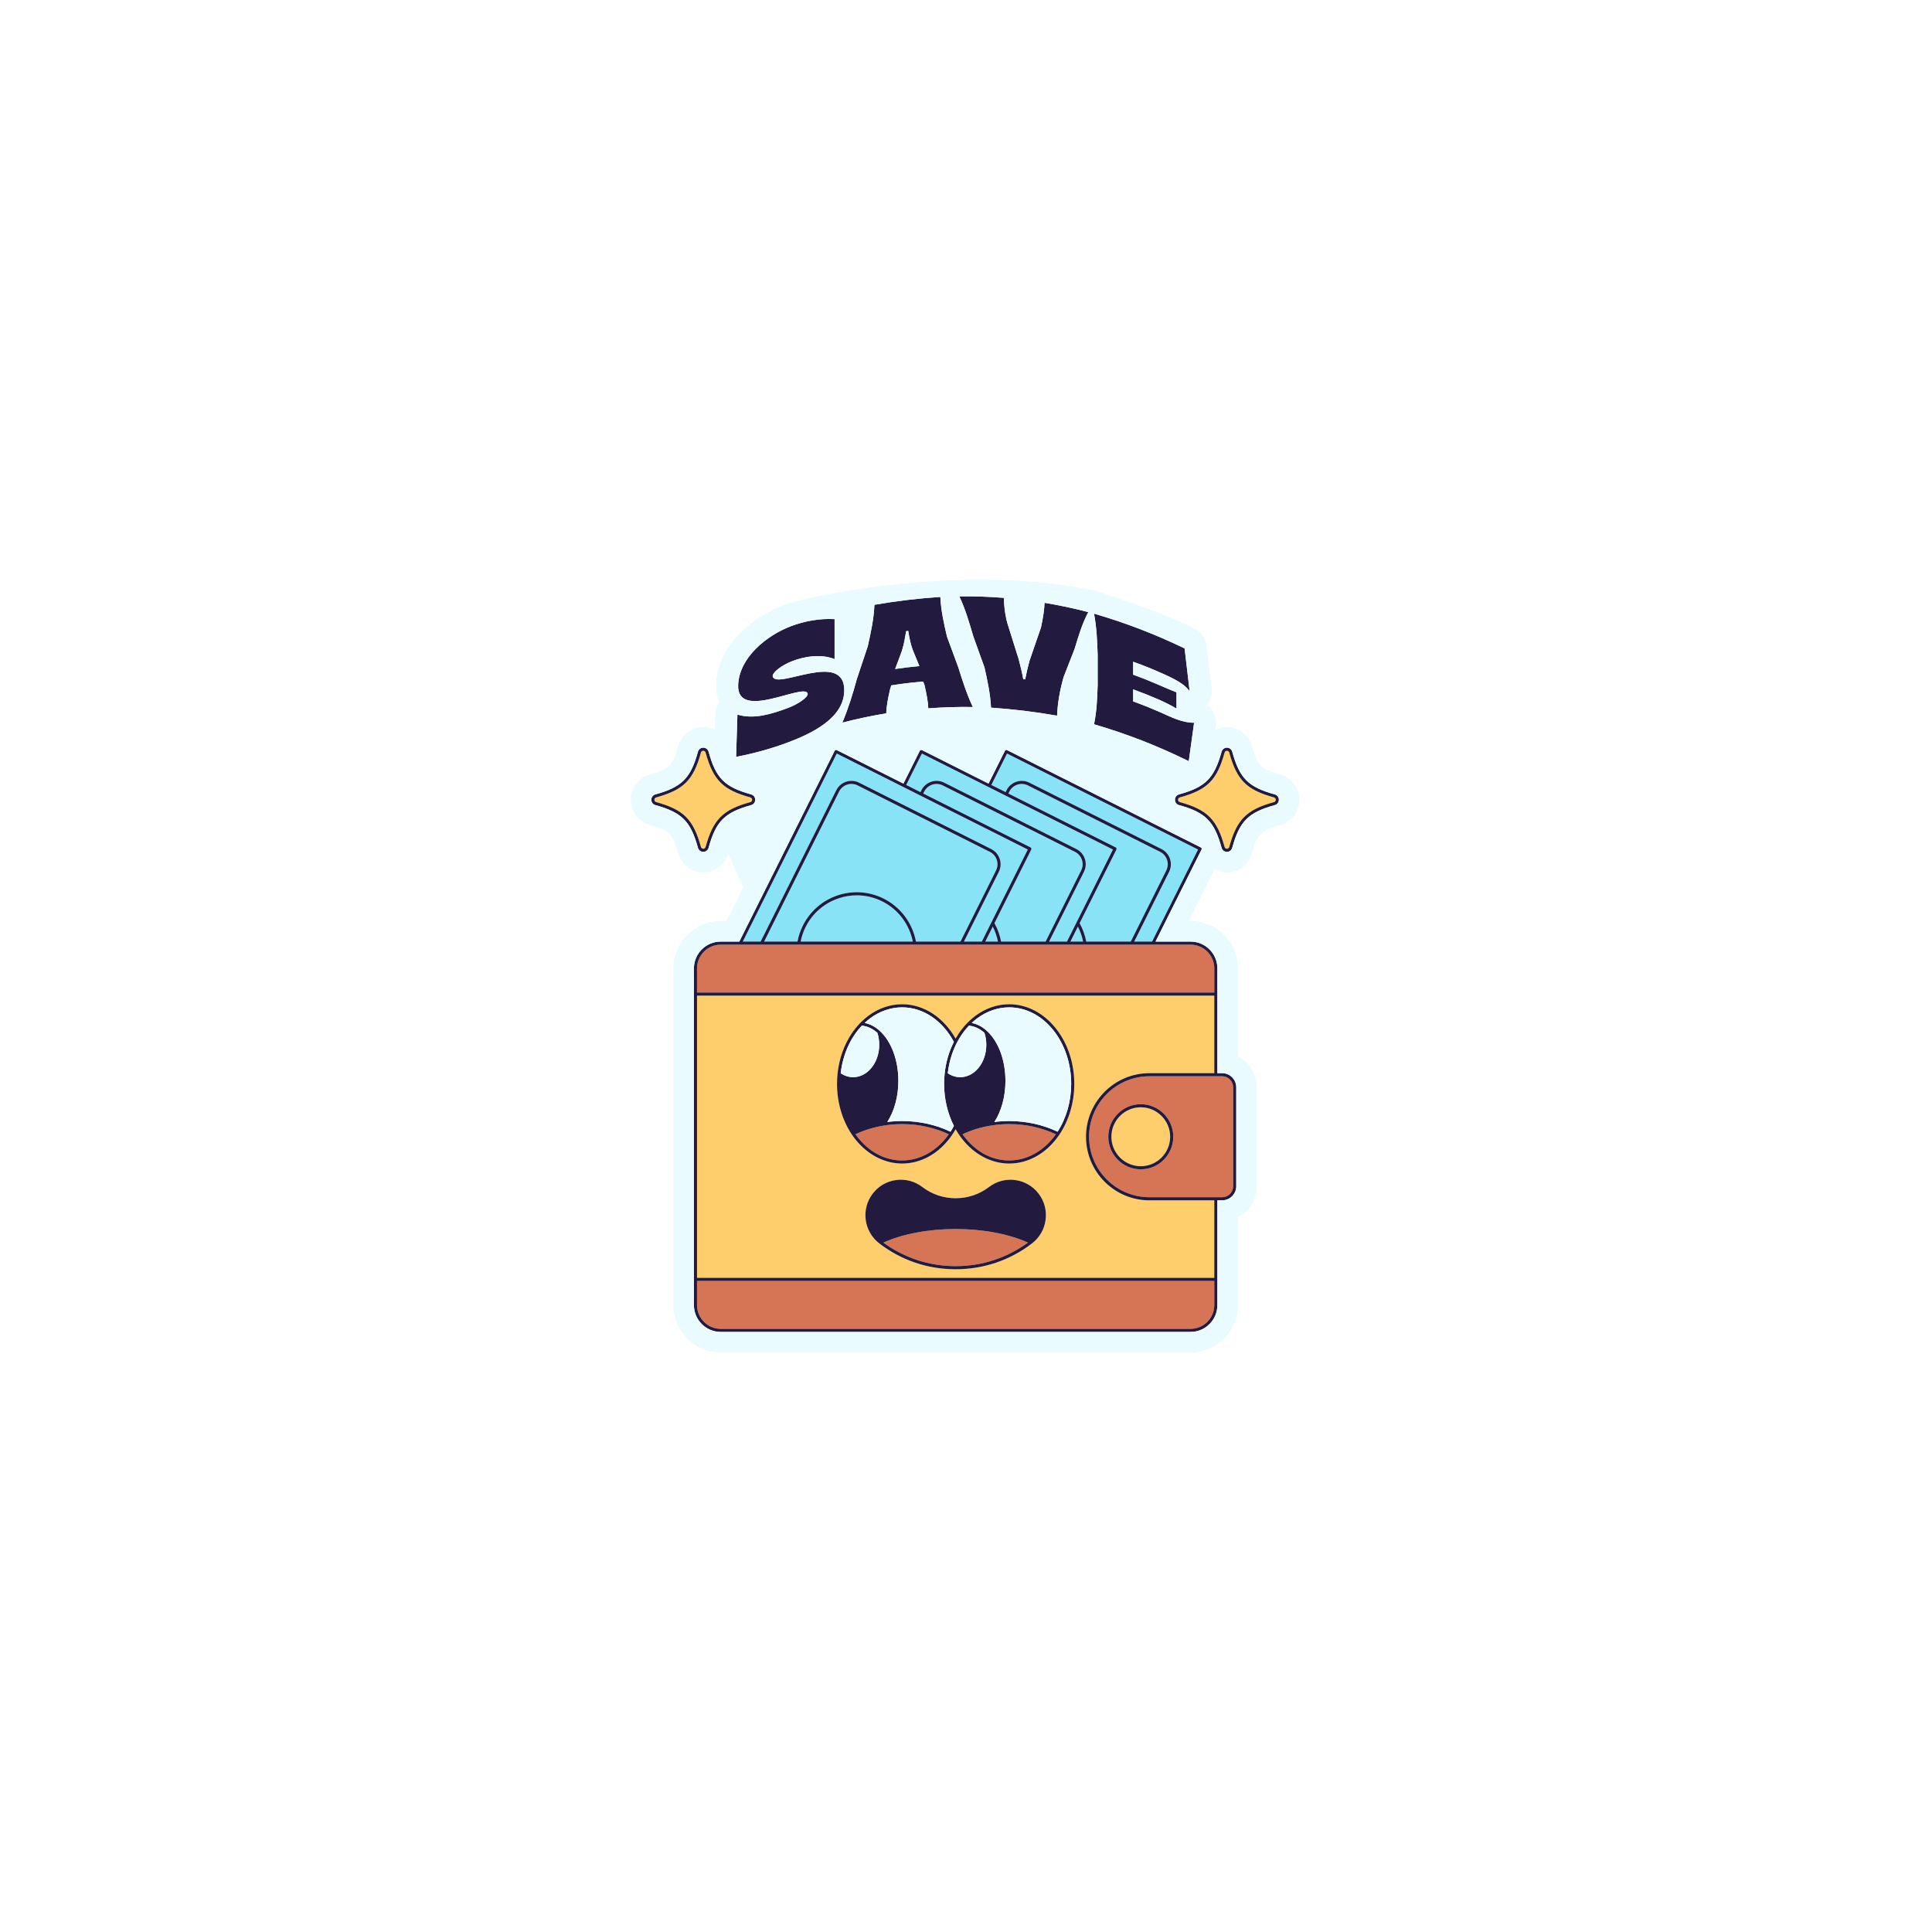
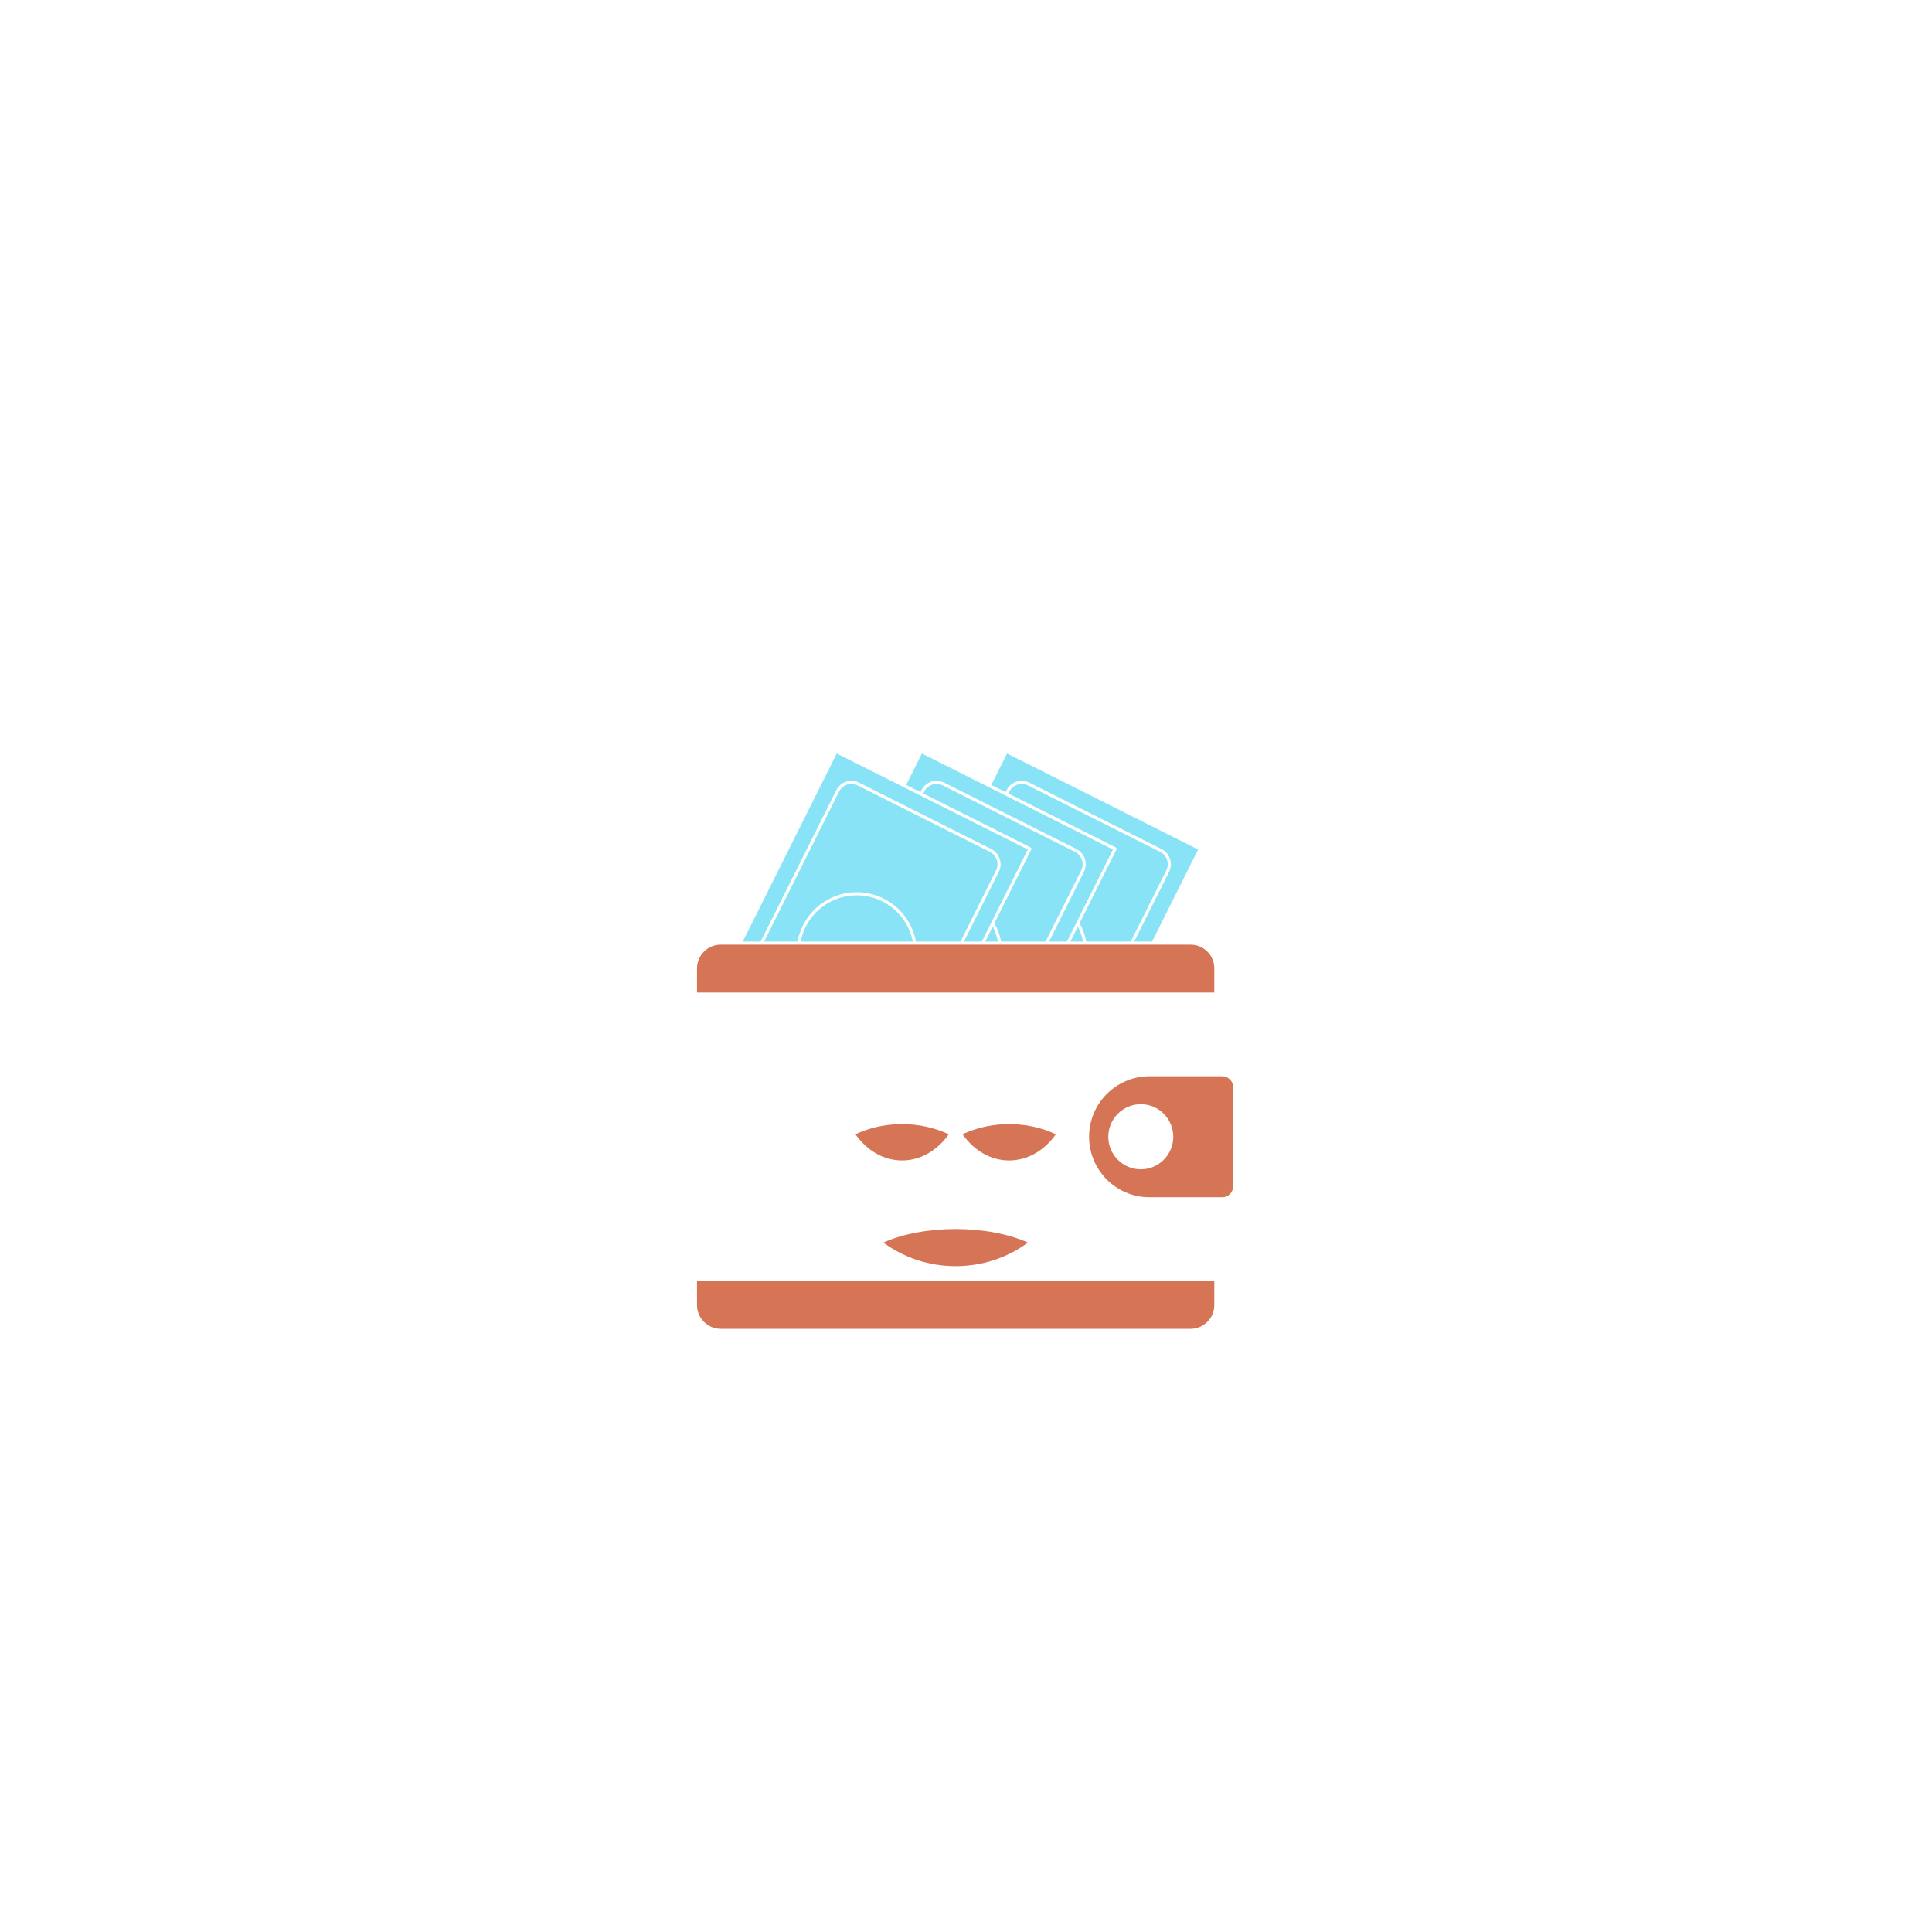
<svg xmlns="http://www.w3.org/2000/svg" width="500" zoomAndPan="magnify" viewBox="0 0 375 375" height="500" preserveAspectRatio="xMidYMid meet" version="1.0">
  <defs>
    <clipPath id="5267cf683b">
-       <path d="M 122.453 112.5 L 252.203 112.5 L 252.203 262.5 L 122.453 262.5 Z M 122.453 112.5 " clip-rule="nonzero" />
-     </clipPath>
+       </clipPath>
    <clipPath id="b3642b9d96">
-       <path d="M 122.453 112.5 L 252.203 112.5 L 252.203 262.5 L 122.453 262.5 Z M 122.453 112.5 " clip-rule="nonzero" />
-     </clipPath>
+       </clipPath>
  </defs>
  <rect x="-37.5" width="450" fill="#ffffff" y="-37.5" height="450" fill-opacity="1" />
  <rect x="-37.5" width="450" fill="#ffffff" y="-37.5" height="450" fill-opacity="1" />
  <g clip-path="url(#5267cf683b)">
    <path fill="#e9fbff" d="M 252.191 155.234 C 252.191 157.496 250.672 159.5 248.496 160.102 C 244.711 161.148 244.043 161.82 243 165.613 C 242.398 167.793 240.402 169.32 238.141 169.32 C 237.285 169.32 236.469 169.098 235.75 168.707 L 230.715 178.785 L 231.094 178.785 C 236.148 178.785 240.258 182.906 240.258 187.969 L 240.258 205.055 C 242.43 206.168 243.922 208.434 243.922 211.039 L 243.922 230.246 C 243.922 232.855 242.43 235.117 240.258 236.23 L 240.258 253.312 C 240.258 258.379 236.148 262.5 231.094 262.5 L 139.887 262.5 C 134.836 262.5 130.723 258.379 130.723 253.312 L 130.723 187.969 C 130.723 182.906 134.836 178.785 139.887 178.785 L 141.051 178.785 L 144.297 172.297 L 141.359 165.613 C 140.758 167.793 138.766 169.32 136.504 169.32 C 134.246 169.32 132.25 167.793 131.648 165.613 C 130.605 161.816 129.938 161.148 126.152 160.102 C 123.977 159.5 122.457 157.496 122.457 155.234 C 122.457 152.969 123.977 150.969 126.152 150.367 C 129.938 149.316 130.605 148.648 131.648 144.852 C 132.25 142.668 134.246 141.148 136.504 141.148 C 137.312 141.148 138.086 141.344 138.773 141.695 L 138.871 138.566 C 138.898 137.742 139.164 136.949 139.617 136.285 C 139.215 135.355 138.945 134.168 139.02 132.684 C 139.363 125.492 145.801 119.898 152.027 117.543 C 153.043 117.16 154.078 116.84 155.125 116.586 C 155.125 116.586 155.172 116.574 155.266 116.551 C 155.289 116.547 155.316 116.539 155.348 116.531 C 156.336 116.289 160.512 115.301 166.703 114.371 C 171.523 113.648 177.562 112.961 184.266 112.684 C 188.484 112.516 192.965 112.504 197.566 112.754 C 198.785 112.82 200.012 112.902 201.246 113.008 C 204.086 113.242 210.613 114.055 213.535 115 C 219.801 117.027 225.828 119.133 231.777 122.008 C 233.094 122.641 233.992 123.902 234.16 125.355 C 234.492 128.129 234.816 130.906 235.145 133.68 C 235.281 134.832 234.945 135.949 234.27 136.816 C 234.523 137 234.762 137.215 234.973 137.457 C 235.793 138.391 236.168 139.637 235.996 140.871 C 235.961 141.145 235.922 141.418 235.883 141.691 C 236.566 141.344 237.34 141.148 238.145 141.148 C 240.402 141.148 242.398 142.672 243 144.852 C 244.043 148.648 244.711 149.316 248.496 150.367 C 250.672 150.969 252.191 152.969 252.191 155.234 Z M 252.191 155.234 " fill-opacity="1" fill-rule="nonzero" />
  </g>
  <path fill="#89e3f7" d="M 232.551 164.891 L 223.621 182.762 L 220.148 182.762 L 226.914 169.227 C 227.305 168.441 227.371 167.547 227.094 166.711 C 226.816 165.875 226.23 165.195 225.445 164.801 L 199.789 151.914 C 198.168 151.098 196.188 151.758 195.375 153.383 L 195.191 153.754 L 192.414 152.359 L 195.461 146.258 Z M 226.379 168.957 C 226.699 168.316 226.754 167.582 226.527 166.898 C 226.301 166.215 225.82 165.66 225.18 165.34 L 199.52 152.449 C 198.191 151.781 196.574 152.32 195.91 153.652 L 195.723 154.02 L 216.562 164.488 C 216.711 164.562 216.77 164.742 216.695 164.891 L 209.547 179.191 C 210.168 180.305 210.602 181.512 210.836 182.762 L 219.48 182.762 Z M 210.227 182.762 C 210.027 181.75 209.688 180.77 209.219 179.848 L 207.766 182.762 Z M 178.938 146.258 L 175.891 152.359 L 178.664 153.754 L 178.848 153.383 C 179.66 151.758 181.641 151.098 183.262 151.91 L 208.922 164.801 C 209.707 165.195 210.293 165.875 210.57 166.711 C 210.848 167.547 210.781 168.441 210.387 169.227 L 203.625 182.762 L 207.098 182.762 L 216.027 164.891 Z M 209.852 168.957 C 210.176 168.316 210.227 167.582 210 166.898 C 209.773 166.215 209.297 165.66 208.652 165.34 L 182.992 152.449 C 181.668 151.781 180.047 152.32 179.383 153.652 L 179.199 154.02 L 200.035 164.488 C 200.184 164.562 200.242 164.742 200.168 164.891 L 193.023 179.191 C 193.641 180.305 194.074 181.512 194.309 182.762 L 202.953 182.762 Z M 193.699 182.762 C 193.5 181.75 193.164 180.77 192.695 179.848 L 191.238 182.762 Z M 162.41 146.258 L 144.168 182.762 L 147.641 182.762 L 162.324 153.383 C 163.137 151.758 165.117 151.098 166.738 151.91 L 192.395 164.801 C 193.18 165.195 193.766 165.875 194.043 166.711 C 194.32 167.547 194.258 168.441 193.863 169.227 L 187.098 182.762 L 190.57 182.762 L 199.5 164.891 Z M 186.43 182.762 L 193.328 168.957 C 193.648 168.316 193.703 167.582 193.477 166.898 C 193.25 166.215 192.77 165.66 192.129 165.34 L 166.469 152.449 C 165.141 151.781 163.523 152.32 162.859 153.652 L 148.312 182.762 L 154.797 182.762 C 154.992 181.707 155.332 180.668 155.832 179.664 C 157.234 176.863 159.637 174.773 162.602 173.785 C 165.566 172.797 168.738 173.027 171.535 174.43 C 174.926 176.137 177.133 179.281 177.785 182.762 Z M 177.176 182.762 C 176.531 179.504 174.449 176.566 171.266 174.965 C 169.699 174.18 168.008 173.781 166.305 173.781 C 165.125 173.781 163.941 173.973 162.793 174.355 C 159.977 175.293 157.695 177.273 156.367 179.93 C 155.91 180.848 155.594 181.801 155.406 182.762 Z M 177.176 182.762 " fill-opacity="1" fill-rule="nonzero" />
  <path fill="#d67456" d="M 135.289 248.633 L 235.695 248.633 L 235.695 253.312 C 235.695 255.855 233.633 257.926 231.094 257.926 L 139.887 257.926 C 137.352 257.926 135.289 255.855 135.289 253.312 Z M 231.094 183.359 L 139.887 183.359 C 137.352 183.359 135.289 185.43 135.289 187.969 L 135.289 192.648 L 235.695 192.648 L 235.695 187.969 C 235.695 185.43 233.633 183.359 231.094 183.359 Z M 239.359 211.039 L 239.359 230.246 C 239.359 231.426 238.402 232.383 237.227 232.383 L 223.102 232.383 C 216.641 232.383 211.391 227.117 211.391 220.645 C 211.391 214.168 216.645 208.902 223.102 208.902 L 237.227 208.902 C 238.402 208.902 239.359 209.863 239.359 211.039 Z M 227.73 220.645 C 227.73 217.16 224.902 214.324 221.426 214.324 C 217.949 214.324 215.121 217.16 215.121 220.645 C 215.121 224.129 217.949 226.965 221.426 226.965 C 224.902 226.965 227.73 224.129 227.73 220.645 Z M 184.156 220.164 C 181.414 218.871 178.289 218.188 175.102 218.188 C 173.965 218.188 172.816 218.277 171.688 218.453 C 171.672 218.457 171.656 218.461 171.641 218.461 C 169.668 218.77 167.785 219.34 166.039 220.164 C 166.148 220.312 166.258 220.461 166.371 220.605 C 168.52 223.41 171.379 225.031 174.477 225.223 C 174.684 225.234 174.891 225.242 175.102 225.242 C 178.582 225.242 181.867 223.395 184.156 220.164 Z M 204.941 220.164 C 202.199 218.871 199.074 218.188 195.883 218.188 C 194.746 218.188 193.598 218.277 192.469 218.453 C 192.457 218.457 192.441 218.461 192.426 218.461 C 190.449 218.77 188.57 219.34 186.824 220.164 C 186.934 220.312 187.043 220.461 187.156 220.605 C 189.305 223.41 192.164 225.031 195.262 225.223 C 195.469 225.234 195.676 225.242 195.883 225.242 C 199.367 225.242 202.652 223.395 204.941 220.164 Z M 171.461 241.188 C 175.547 244.18 180.387 245.758 185.492 245.758 C 190.594 245.758 195.434 244.18 199.52 241.188 C 195.828 239.508 190.75 238.551 185.492 238.551 C 180.238 238.551 175.164 239.508 171.461 241.188 Z M 171.461 241.188 " fill-opacity="1" fill-rule="nonzero" />
-   <path fill="#ffce6c" d="M 135.289 193.25 L 135.289 248.035 L 235.695 248.035 L 235.695 232.984 L 223.102 232.984 C 216.312 232.984 210.793 227.449 210.793 220.645 C 210.793 213.84 216.312 208.301 223.102 208.301 L 235.695 208.301 L 235.695 193.25 Z M 202.945 236.793 C 202.699 238.617 201.762 240.238 200.301 241.352 C 200.293 241.359 200.285 241.363 200.273 241.371 C 200.094 241.508 199.914 241.637 199.73 241.77 C 199.645 241.832 199.559 241.898 199.469 241.961 C 199.277 242.094 199.086 242.223 198.895 242.348 C 198.809 242.406 198.723 242.465 198.641 242.52 C 198.449 242.641 198.258 242.758 198.066 242.871 C 197.973 242.926 197.883 242.988 197.789 243.039 C 197.598 243.152 197.406 243.258 197.211 243.367 C 197.117 243.418 197.023 243.473 196.926 243.523 C 196.719 243.633 196.512 243.738 196.301 243.84 C 196.215 243.883 196.133 243.93 196.043 243.973 C 195.828 244.078 195.609 244.172 195.391 244.27 C 195.309 244.309 195.23 244.348 195.148 244.383 C 194.941 244.473 194.73 244.555 194.523 244.637 C 194.426 244.676 194.332 244.719 194.234 244.754 C 194.023 244.836 193.809 244.91 193.594 244.984 C 193.5 245.02 193.406 245.055 193.309 245.09 C 193.102 245.156 192.895 245.219 192.688 245.285 C 192.578 245.316 192.477 245.352 192.367 245.383 C 192.168 245.441 191.969 245.492 191.766 245.547 C 191.648 245.578 191.535 245.613 191.418 245.641 C 191.18 245.699 190.941 245.75 190.703 245.805 C 190.621 245.82 190.539 245.844 190.453 245.859 C 190.215 245.91 189.973 245.949 189.73 245.992 C 189.648 246.008 189.562 246.023 189.48 246.039 C 189.254 246.074 189.027 246.105 188.801 246.137 C 188.699 246.148 188.598 246.164 188.496 246.18 C 188.301 246.203 188.102 246.219 187.906 246.238 C 187.77 246.25 187.637 246.27 187.5 246.277 C 187.312 246.293 187.125 246.301 186.934 246.312 C 186.789 246.32 186.645 246.332 186.5 246.34 C 186.164 246.352 185.828 246.359 185.492 246.359 C 185.152 246.359 184.816 246.352 184.48 246.34 C 184.328 246.332 184.18 246.32 184.027 246.312 C 183.844 246.301 183.66 246.293 183.48 246.277 C 183.34 246.266 183.199 246.25 183.059 246.234 C 182.867 246.219 182.676 246.203 182.484 246.18 C 182.387 246.168 182.289 246.148 182.191 246.137 C 181.961 246.105 181.73 246.074 181.5 246.039 C 181.422 246.027 181.344 246.008 181.266 245.996 C 181.02 245.953 180.773 245.91 180.527 245.859 C 180.43 245.84 180.336 245.816 180.238 245.793 C 180.012 245.746 179.789 245.695 179.562 245.641 C 179.438 245.609 179.309 245.57 179.18 245.539 C 178.992 245.488 178.801 245.438 178.613 245.383 C 178.5 245.352 178.387 245.312 178.277 245.277 C 178.074 245.215 177.871 245.156 177.672 245.09 C 177.578 245.055 177.484 245.02 177.387 244.984 C 177.172 244.91 176.957 244.836 176.746 244.754 C 176.652 244.719 176.555 244.676 176.461 244.637 C 176.25 244.555 176.043 244.473 175.836 244.383 C 175.754 244.348 175.672 244.309 175.594 244.273 C 175.375 244.172 175.152 244.078 174.938 243.973 C 174.852 243.93 174.766 243.883 174.68 243.84 C 174.469 243.738 174.262 243.637 174.055 243.523 C 173.961 243.473 173.867 243.418 173.77 243.367 C 173.578 243.258 173.383 243.152 173.191 243.039 C 173.098 242.988 173.008 242.926 172.918 242.871 C 172.723 242.758 172.531 242.641 172.344 242.52 C 172.258 242.465 172.18 242.41 172.098 242.355 C 171.902 242.227 171.707 242.098 171.512 241.961 C 171.43 241.902 171.352 241.844 171.27 241.785 C 171.082 241.648 170.891 241.512 170.707 241.371 C 170.699 241.367 170.688 241.359 170.68 241.352 C 167.668 239.051 167.086 234.719 169.383 231.699 C 170.492 230.234 172.105 229.293 173.926 229.047 C 175.746 228.801 177.555 229.277 179.02 230.395 C 180.891 231.824 183.129 232.578 185.492 232.578 C 187.855 232.578 190.098 231.824 191.969 230.395 C 194.984 228.094 199.301 228.676 201.602 231.699 C 202.711 233.16 203.191 234.973 202.945 236.793 Z M 205.633 220.215 C 203.527 223.344 200.543 225.305 197.293 225.746 C 196.828 225.809 196.359 225.84 195.883 225.84 C 192.41 225.84 189.059 224.066 186.684 220.977 C 186.586 220.852 186.492 220.727 186.402 220.602 C 186.309 220.473 186.223 220.344 186.133 220.215 C 185.906 219.879 185.691 219.531 185.492 219.176 C 185.289 219.531 185.074 219.879 184.848 220.215 C 182.742 223.344 179.758 225.305 176.508 225.746 C 176.043 225.809 175.574 225.84 175.102 225.84 C 171.625 225.84 168.273 224.066 165.898 220.977 C 165.801 220.852 165.711 220.727 165.617 220.602 C 165.527 220.473 165.438 220.344 165.348 220.215 C 163.488 217.457 162.465 213.969 162.465 210.383 C 162.465 209.723 162.5 209.066 162.566 208.43 C 162.863 205.539 163.812 202.848 165.301 200.621 C 165.422 200.438 165.551 200.254 165.68 200.074 C 166.074 199.539 166.5 199.031 166.957 198.562 C 167.445 198.059 167.973 197.594 168.52 197.184 C 170.496 195.707 172.773 194.926 175.102 194.926 C 179.398 194.926 183.203 197.57 185.484 201.598 C 185.676 201.266 185.871 200.938 186.082 200.621 C 186.207 200.438 186.336 200.254 186.465 200.074 C 186.859 199.539 187.285 199.031 187.742 198.562 C 188.23 198.059 188.758 197.594 189.305 197.184 C 191.281 195.707 193.555 194.926 195.883 194.926 C 202.852 194.926 208.516 201.859 208.516 210.383 C 208.516 213.969 207.492 217.457 205.633 220.215 Z M 227.129 220.645 C 227.129 223.797 224.57 226.363 221.426 226.363 C 218.277 226.363 215.719 223.797 215.719 220.645 C 215.719 217.488 218.277 214.922 221.426 214.922 C 224.57 214.922 227.129 217.488 227.129 220.645 Z M 247.629 155.234 C 247.629 155.406 247.539 155.621 247.281 155.691 C 241.941 157.168 240.074 159.039 238.602 164.395 C 238.531 164.652 238.316 164.742 238.145 164.742 C 237.969 164.742 237.758 164.652 237.688 164.395 C 236.211 159.039 234.344 157.168 229.004 155.691 C 228.746 155.621 228.656 155.406 228.656 155.234 C 228.656 155.059 228.746 154.844 229.004 154.773 C 234.344 153.297 236.211 151.426 237.688 146.07 C 237.758 145.812 237.969 145.723 238.145 145.723 C 238.316 145.723 238.531 145.812 238.602 146.07 C 240.074 151.426 241.941 153.297 247.281 154.773 C 247.539 154.844 247.629 155.059 247.629 155.234 Z M 136.961 164.395 C 136.891 164.652 136.68 164.742 136.504 164.742 C 136.332 164.742 136.117 164.652 136.047 164.395 C 134.574 159.039 132.707 157.168 127.367 155.691 C 127.109 155.621 127.02 155.406 127.02 155.234 C 127.02 155.059 127.109 154.844 127.367 154.773 C 132.707 153.297 134.574 151.426 136.047 146.07 C 136.117 145.812 136.332 145.723 136.504 145.723 C 136.68 145.723 136.891 145.812 136.961 146.07 C 138.438 151.426 140.301 153.297 145.645 154.773 C 145.898 154.844 145.992 155.059 145.992 155.234 C 145.992 155.406 145.902 155.621 145.645 155.691 C 140.301 157.168 138.438 159.039 136.961 164.395 Z M 136.961 164.395 " fill-opacity="1" fill-rule="nonzero" />
-   <path fill="#221a3f" d="M 153.113 144.039 C 149.824 145.293 146.328 146.246 142.875 146.91 C 142.961 144.172 143.047 141.438 143.133 138.703 C 146.414 139.684 149.816 138.555 152.816 137.465 C 154.875 136.719 157 135.262 156.754 134.582 C 156.004 132.516 142.93 140.105 143.277 132.891 C 143.535 127.551 148.879 123.301 153.531 121.543 C 156.207 120.531 159.129 120.012 161.992 120.172 C 161.992 122.758 161.992 125.348 161.992 127.934 C 159.41 126.918 156.367 127.344 153.832 128.301 C 151.676 129.117 149.793 130.609 149.992 131.32 C 150.715 133.949 164.066 126.055 163.867 134.152 C 163.738 139.488 157.359 142.422 153.113 144.039 Z M 163.5 140.262 C 164.645 137.523 165.535 134.68 166.309 131.816 C 167.16 129.242 167.59 127.957 168.445 125.402 C 169.035 122.754 169.613 120.113 169.723 117.391 C 173.98 116.652 178.203 116.148 182.516 115.863 C 182.648 118.488 183.207 121.023 183.809 123.57 C 184.676 125.918 185.113 127.098 185.984 129.465 C 186.809 132.098 187.648 134.727 188.824 137.23 C 185.941 137.184 183.059 137.27 180.184 137.488 C 180.152 136.293 179.836 134.66 179.43 132.914 C 179.328 132.668 179.277 132.543 179.176 132.293 C 176.699 132.508 175.461 132.652 172.996 133.031 C 172.91 133.312 172.867 133.457 172.777 133.738 C 172.34 135.586 172.027 137.297 172.027 138.461 C 169.16 138.93 166.312 139.531 163.5 140.262 Z M 173.75 129.852 C 175.625 129.578 176.566 129.469 178.453 129.289 C 177.926 128 177.66 127.359 177.133 126.078 C 176.695 124.836 176.508 123.785 176.285 122.461 C 176.121 122.48 176.043 122.492 175.879 122.512 C 175.629 123.984 175.5 124.887 175.062 126.324 C 174.535 127.73 174.273 128.438 173.75 129.852 Z M 191.094 129.562 C 191.66 132.133 192.234 134.715 192.355 137.352 C 196.676 137.648 200.91 138.164 205.176 138.914 C 205.277 136.43 205.762 133.789 206.449 131.406 C 207.309 129.203 207.734 128.105 208.59 125.922 C 209.32 123.5 210.039 121.051 211.242 118.809 C 208.438 118.078 205.602 117.477 202.746 117.004 C 202.715 118.195 202.465 119.902 202.059 121.773 C 201.316 123.926 200.574 126.078 199.836 128.23 C 199.461 129.594 199.273 130.426 198.988 131.863 C 198.84 131.848 198.766 131.836 198.613 131.82 C 198.363 130.438 198.078 129.332 197.734 127.977 C 197.004 125.641 196.27 123.309 195.535 120.977 C 195 119.027 194.875 117.238 194.844 116.043 C 191.969 115.812 189.086 115.715 186.207 115.75 C 187.379 118.238 188.145 120.887 188.918 123.52 C 189.789 125.926 190.223 127.133 191.094 129.562 Z M 212.348 140.582 C 218.746 142.449 224.762 144.793 230.738 147.746 C 231.082 145.258 231.43 142.77 231.773 140.281 C 229.453 140.309 227.281 139.168 225.191 138.238 C 223.109 137.336 222.062 136.914 219.945 136.137 L 219.945 133.805 C 221.879 134.516 222.844 134.898 224.746 135.715 C 226.137 136.312 227.453 136.988 228.359 137.543 L 228.359 134.383 C 227.457 134.043 226.137 133.461 224.746 132.863 C 222.844 132.043 221.883 131.66 219.945 130.953 L 219.945 128.438 C 222.398 129.336 223.613 129.828 226.016 130.902 C 228.898 132.195 230.188 133.137 230.91 134.184 C 230.582 131.41 230.254 128.633 229.93 125.859 C 224.207 123.094 218.445 120.879 212.348 119.105 C 212.855 121.734 212.965 124.395 213.055 127.062 L 213.055 133.016 C 212.965 135.551 212.879 138.09 212.348 140.582 Z M 233.223 164.891 L 224.289 182.762 L 231.094 182.762 C 233.961 182.762 236.293 185.098 236.293 187.969 L 236.293 208.301 L 237.227 208.301 C 238.734 208.301 239.957 209.531 239.957 211.043 L 239.957 230.246 C 239.957 231.754 238.734 232.984 237.227 232.984 L 236.293 232.984 L 236.293 253.312 C 236.293 256.188 233.961 258.527 231.094 258.527 L 139.887 258.527 C 137.02 258.527 134.688 256.188 134.688 253.312 L 134.688 187.969 C 134.688 185.098 137.02 182.762 139.887 182.762 L 143.5 182.762 L 162.012 145.723 C 162.047 145.652 162.109 145.598 162.184 145.57 C 162.258 145.547 162.344 145.551 162.414 145.586 L 175.355 152.09 L 178.535 145.723 C 178.574 145.652 178.637 145.598 178.711 145.57 C 178.785 145.547 178.867 145.555 178.938 145.59 L 191.879 152.09 L 195.062 145.723 C 195.098 145.652 195.16 145.598 195.234 145.57 C 195.312 145.547 195.395 145.555 195.465 145.59 L 233.09 164.488 C 233.234 164.562 233.297 164.742 233.223 164.891 Z M 239.359 211.039 C 239.359 209.863 238.402 208.902 237.227 208.902 L 223.102 208.902 C 216.641 208.902 211.391 214.168 211.391 220.645 C 211.391 227.117 216.645 232.383 223.102 232.383 L 237.227 232.383 C 238.402 232.383 239.359 231.426 239.359 230.246 Z M 235.695 208.301 L 235.695 193.25 L 135.289 193.25 L 135.289 248.035 L 235.695 248.035 L 235.695 232.984 L 223.102 232.984 C 216.312 232.984 210.793 227.449 210.793 220.645 C 210.793 213.84 216.312 208.301 223.102 208.301 Z M 235.695 248.633 L 135.289 248.633 L 135.289 253.312 C 135.289 255.855 137.352 257.926 139.887 257.926 L 231.094 257.926 C 233.633 257.926 235.695 255.855 235.695 253.312 Z M 235.695 187.969 C 235.695 185.43 233.633 183.359 231.094 183.359 L 139.887 183.359 C 137.352 183.359 135.289 185.43 135.289 187.969 L 135.289 192.652 L 235.695 192.652 Z M 155.406 182.762 L 177.176 182.762 C 176.531 179.504 174.449 176.566 171.266 174.965 C 169.699 174.18 168.008 173.781 166.305 173.781 C 165.125 173.781 163.941 173.973 162.793 174.355 C 159.977 175.293 157.695 177.273 156.367 179.93 C 155.91 180.848 155.594 181.801 155.406 182.762 Z M 177.785 182.762 L 186.43 182.762 L 193.328 168.957 C 193.648 168.316 193.703 167.582 193.477 166.898 C 193.25 166.215 192.77 165.66 192.129 165.34 L 166.469 152.449 C 165.141 151.781 163.523 152.32 162.859 153.652 L 148.312 182.762 L 154.797 182.762 C 154.992 181.707 155.332 180.668 155.832 179.664 C 157.234 176.863 159.637 174.773 162.602 173.785 C 165.566 172.797 168.738 173.027 171.535 174.43 C 174.926 176.137 177.133 179.281 177.785 182.762 Z M 192.695 179.848 L 191.238 182.762 L 193.703 182.762 C 193.5 181.75 193.164 180.77 192.695 179.848 Z M 194.312 182.762 L 202.957 182.762 L 209.852 168.957 C 210.176 168.316 210.227 167.582 210 166.898 C 209.773 166.215 209.297 165.66 208.652 165.34 L 182.992 152.449 C 181.668 151.781 180.047 152.32 179.383 153.652 L 179.199 154.02 L 200.035 164.488 C 200.184 164.562 200.242 164.742 200.168 164.891 L 193.023 179.191 C 193.641 180.305 194.078 181.512 194.312 182.762 Z M 209.219 179.848 L 207.766 182.762 L 210.227 182.762 C 210.027 181.75 209.688 180.77 209.219 179.848 Z M 210.836 182.762 L 219.48 182.762 L 226.379 168.957 C 226.699 168.316 226.754 167.582 226.527 166.898 C 226.301 166.215 225.82 165.66 225.18 165.34 L 199.52 152.449 C 198.195 151.781 196.574 152.32 195.91 153.652 L 195.723 154.02 L 216.562 164.488 C 216.711 164.562 216.77 164.742 216.695 164.891 L 209.551 179.191 C 210.168 180.305 210.602 181.512 210.836 182.762 Z M 178.938 146.258 L 175.891 152.359 L 178.664 153.754 L 178.848 153.383 C 179.66 151.758 181.641 151.098 183.262 151.91 L 208.922 164.801 C 209.707 165.195 210.293 165.875 210.57 166.711 C 210.848 167.547 210.781 168.441 210.387 169.227 L 203.625 182.762 L 207.098 182.762 L 216.027 164.891 Z M 162.41 146.258 L 144.168 182.762 L 147.641 182.762 L 162.324 153.383 C 163.137 151.758 165.117 151.098 166.738 151.91 L 192.395 164.801 C 193.18 165.195 193.766 165.875 194.043 166.711 C 194.32 167.547 194.258 168.441 193.863 169.227 L 187.098 182.762 L 190.57 182.762 L 199.5 164.891 Z M 223.621 182.762 L 232.551 164.891 L 195.461 146.258 L 192.414 152.359 L 195.191 153.75 L 195.375 153.383 C 196.188 151.758 198.168 151.098 199.789 151.91 L 225.445 164.801 C 226.23 165.195 226.816 165.875 227.094 166.711 C 227.371 167.547 227.309 168.441 226.914 169.227 L 220.148 182.762 Z M 227.73 220.645 C 227.73 224.129 224.902 226.965 221.426 226.965 C 217.949 226.965 215.121 224.129 215.121 220.645 C 215.121 217.16 217.949 214.324 221.426 214.324 C 224.902 214.324 227.73 217.16 227.73 220.645 Z M 227.129 220.645 C 227.129 217.488 224.57 214.922 221.426 214.922 C 218.277 214.922 215.719 217.488 215.719 220.645 C 215.719 223.797 218.277 226.363 221.426 226.363 C 224.57 226.363 227.129 223.797 227.129 220.645 Z M 208.516 210.383 C 208.516 213.969 207.492 217.457 205.633 220.215 C 203.527 223.344 200.543 225.305 197.293 225.746 C 196.828 225.809 196.359 225.84 195.883 225.84 C 192.41 225.84 189.059 224.066 186.684 220.977 C 186.586 220.852 186.492 220.727 186.402 220.602 C 186.309 220.473 186.223 220.344 186.133 220.215 C 185.906 219.879 185.691 219.531 185.492 219.176 C 185.289 219.531 185.074 219.879 184.848 220.215 C 182.742 223.344 179.758 225.305 176.508 225.746 C 176.043 225.809 175.574 225.84 175.102 225.84 C 171.625 225.84 168.273 224.066 165.898 220.977 C 165.801 220.852 165.711 220.727 165.617 220.602 C 165.527 220.473 165.438 220.344 165.348 220.215 C 163.488 217.457 162.465 213.969 162.465 210.383 C 162.465 209.723 162.5 209.066 162.566 208.43 C 162.863 205.539 163.812 202.848 165.301 200.621 C 165.422 200.438 165.551 200.254 165.68 200.074 C 166.074 199.539 166.5 199.031 166.957 198.562 C 167.445 198.059 167.973 197.594 168.52 197.184 C 170.496 195.707 172.773 194.926 175.102 194.926 C 179.398 194.926 183.203 197.57 185.484 201.598 C 185.676 201.266 185.871 200.938 186.082 200.621 C 186.207 200.438 186.336 200.254 186.465 200.074 C 186.859 199.539 187.285 199.031 187.742 198.562 C 188.23 198.059 188.758 197.594 189.305 197.184 C 191.281 195.707 193.555 194.926 195.883 194.926 C 202.852 194.926 208.516 201.859 208.516 210.383 Z M 195.883 195.527 C 193.688 195.527 191.535 196.266 189.664 197.664 C 189.297 197.938 188.945 198.234 188.605 198.555 C 189.645 198.75 190.652 199.27 191.543 200.086 C 193.809 202.152 195.156 205.789 195.156 209.809 C 195.156 212.801 194.379 215.66 193.012 217.773 C 193.965 217.652 194.93 217.59 195.887 217.59 C 199.195 217.59 202.438 218.309 205.277 219.664 C 206.98 217.039 207.918 213.758 207.918 210.383 C 207.918 202.191 202.52 195.527 195.883 195.527 Z M 204.941 220.164 C 202.199 218.871 199.074 218.188 195.883 218.188 C 194.746 218.188 193.598 218.277 192.469 218.453 C 192.457 218.457 192.441 218.461 192.426 218.461 C 190.449 218.77 188.57 219.34 186.824 220.164 C 186.934 220.312 187.043 220.461 187.156 220.605 C 189.305 223.41 192.164 225.031 195.262 225.223 C 195.469 225.234 195.676 225.242 195.883 225.242 C 199.367 225.242 202.652 223.395 204.941 220.164 Z M 184.156 220.164 C 181.414 218.871 178.289 218.188 175.102 218.188 C 173.965 218.188 172.816 218.277 171.688 218.453 C 171.672 218.457 171.656 218.461 171.641 218.461 C 169.668 218.77 167.785 219.34 166.039 220.164 C 166.148 220.312 166.258 220.461 166.371 220.605 C 168.52 223.41 171.379 225.031 174.477 225.223 C 174.684 225.234 174.891 225.242 175.102 225.242 C 178.582 225.242 181.867 223.395 184.156 220.164 Z M 165.594 209.082 C 168.387 209.082 170.656 206.262 170.656 202.793 C 170.656 201.984 170.535 201.207 170.301 200.477 C 169.379 199.656 168.344 199.176 167.289 199.082 C 165.039 201.449 163.586 204.719 163.18 208.316 C 163.918 208.816 164.75 209.082 165.594 209.082 Z M 185.152 218.543 C 183.918 216.109 183.25 213.277 183.25 210.383 C 183.25 209.723 183.285 209.066 183.352 208.43 C 183.578 206.203 184.199 204.094 185.148 202.223 C 182.996 198.191 179.297 195.527 175.102 195.527 C 172.902 195.527 170.75 196.266 168.879 197.664 C 168.512 197.938 168.16 198.234 167.82 198.555 C 168.859 198.75 169.867 199.266 170.758 200.086 C 173.023 202.152 174.371 205.789 174.371 209.809 C 174.371 212.801 173.594 215.66 172.227 217.773 C 173.184 217.652 174.145 217.59 175.102 217.59 C 178.41 217.59 181.652 218.305 184.492 219.664 C 184.727 219.301 184.949 218.926 185.152 218.543 Z M 183.965 208.316 C 184.699 208.816 185.531 209.082 186.379 209.082 C 189.172 209.082 191.441 206.262 191.441 202.793 C 191.441 201.984 191.32 201.207 191.082 200.477 C 190.164 199.656 189.129 199.176 188.074 199.082 C 185.824 201.449 184.367 204.719 183.965 208.316 Z M 201.602 231.699 C 202.715 233.16 203.191 234.973 202.945 236.793 C 202.699 238.617 201.762 240.238 200.301 241.352 C 200.293 241.359 200.285 241.363 200.273 241.371 C 200.098 241.508 199.914 241.637 199.73 241.77 C 199.645 241.832 199.559 241.898 199.469 241.961 C 199.277 242.094 199.086 242.223 198.895 242.348 C 198.809 242.406 198.727 242.465 198.641 242.52 C 198.449 242.641 198.258 242.758 198.066 242.871 C 197.973 242.926 197.883 242.988 197.793 243.039 C 197.598 243.152 197.406 243.258 197.211 243.367 C 197.117 243.418 197.023 243.473 196.926 243.523 C 196.719 243.633 196.512 243.738 196.301 243.84 C 196.215 243.883 196.133 243.93 196.043 243.973 C 195.828 244.078 195.609 244.172 195.391 244.27 C 195.309 244.309 195.23 244.348 195.148 244.383 C 194.941 244.473 194.73 244.555 194.523 244.637 C 194.426 244.676 194.332 244.719 194.234 244.754 C 194.023 244.836 193.809 244.91 193.594 244.984 C 193.5 245.02 193.406 245.055 193.309 245.09 C 193.102 245.156 192.895 245.219 192.688 245.285 C 192.582 245.316 192.477 245.352 192.367 245.383 C 192.168 245.441 191.969 245.492 191.766 245.547 C 191.648 245.578 191.535 245.613 191.418 245.641 C 191.18 245.699 190.941 245.75 190.703 245.805 C 190.621 245.82 190.539 245.844 190.453 245.859 C 190.215 245.91 189.973 245.949 189.734 245.992 C 189.648 246.008 189.562 246.023 189.48 246.039 C 189.254 246.074 189.027 246.105 188.801 246.137 C 188.699 246.148 188.598 246.164 188.496 246.18 C 188.301 246.203 188.102 246.219 187.906 246.238 C 187.77 246.25 187.637 246.27 187.504 246.277 C 187.312 246.293 187.125 246.301 186.934 246.312 C 186.789 246.32 186.645 246.332 186.5 246.34 C 186.164 246.352 185.828 246.359 185.492 246.359 C 185.152 246.359 184.816 246.352 184.48 246.34 C 184.332 246.332 184.18 246.32 184.027 246.312 C 183.848 246.301 183.664 246.293 183.48 246.277 C 183.34 246.266 183.199 246.25 183.059 246.234 C 182.867 246.219 182.676 246.203 182.484 246.18 C 182.387 246.168 182.289 246.148 182.191 246.137 C 181.961 246.105 181.73 246.074 181.5 246.039 C 181.422 246.027 181.344 246.008 181.266 245.996 C 181.02 245.953 180.773 245.91 180.527 245.859 C 180.43 245.84 180.336 245.816 180.238 245.793 C 180.012 245.746 179.789 245.695 179.566 245.641 C 179.438 245.609 179.309 245.57 179.18 245.539 C 178.992 245.488 178.801 245.438 178.613 245.383 C 178.5 245.352 178.387 245.312 178.277 245.277 C 178.074 245.215 177.871 245.156 177.672 245.09 C 177.578 245.055 177.484 245.02 177.387 244.984 C 177.172 244.91 176.957 244.836 176.746 244.754 C 176.652 244.719 176.555 244.676 176.461 244.637 C 176.25 244.555 176.043 244.473 175.836 244.383 C 175.754 244.348 175.672 244.309 175.594 244.273 C 175.375 244.172 175.152 244.078 174.938 243.973 C 174.852 243.93 174.766 243.883 174.68 243.84 C 174.473 243.738 174.262 243.637 174.055 243.523 C 173.961 243.473 173.867 243.418 173.77 243.367 C 173.578 243.258 173.383 243.152 173.191 243.039 C 173.098 242.988 173.008 242.926 172.918 242.871 C 172.727 242.758 172.531 242.641 172.344 242.52 C 172.262 242.465 172.18 242.41 172.098 242.355 C 171.902 242.227 171.707 242.098 171.512 241.961 C 171.43 241.902 171.352 241.844 171.27 241.785 C 171.082 241.648 170.891 241.512 170.707 241.371 C 170.699 241.367 170.688 241.359 170.68 241.352 C 167.668 239.051 167.086 234.719 169.383 231.699 C 170.492 230.234 172.105 229.293 173.926 229.047 C 175.746 228.801 177.555 229.277 179.02 230.395 C 180.891 231.824 183.129 232.578 185.492 232.578 C 187.859 232.578 190.098 231.824 191.969 230.395 C 194.984 228.09 199.305 228.676 201.602 231.699 Z M 185.492 238.551 C 180.238 238.551 175.164 239.508 171.461 241.188 C 175.547 244.18 180.387 245.758 185.492 245.758 C 190.594 245.758 195.434 244.18 199.52 241.188 C 195.824 239.508 190.75 238.551 185.492 238.551 Z M 248.227 155.234 C 248.227 155.723 247.91 156.141 247.441 156.27 C 242.297 157.691 240.598 159.398 239.176 164.555 C 239.047 165.027 238.633 165.344 238.145 165.344 C 237.656 165.344 237.238 165.027 237.109 164.555 C 235.688 159.398 233.988 157.691 228.844 156.27 C 228.375 156.141 228.059 155.723 228.059 155.234 C 228.059 154.742 228.375 154.328 228.844 154.195 C 233.988 152.773 235.688 151.07 237.109 145.91 C 237.238 145.438 237.656 145.121 238.145 145.121 C 238.633 145.121 239.047 145.438 239.176 145.91 C 240.598 151.07 242.297 152.773 247.441 154.195 C 247.91 154.324 248.227 154.742 248.227 155.234 Z M 247.629 155.234 C 247.629 155.059 247.539 154.844 247.281 154.773 C 241.941 153.297 240.074 151.426 238.602 146.07 C 238.531 145.812 238.316 145.723 238.145 145.723 C 237.969 145.723 237.758 145.812 237.688 146.07 C 236.211 151.426 234.344 153.297 229.004 154.773 C 228.746 154.844 228.656 155.059 228.656 155.234 C 228.656 155.406 228.746 155.621 229.004 155.691 C 234.344 157.168 236.211 159.039 237.688 164.395 C 237.758 164.652 237.969 164.742 238.145 164.742 C 238.316 164.742 238.531 164.652 238.602 164.395 C 240.074 159.039 241.941 157.168 247.281 155.691 C 247.539 155.621 247.629 155.406 247.629 155.234 Z M 145.805 156.27 C 140.656 157.691 138.957 159.398 137.539 164.555 C 137.41 165.027 136.992 165.344 136.504 165.344 C 136.016 165.344 135.602 165.027 135.473 164.555 C 134.051 159.398 132.352 157.691 127.207 156.27 C 126.734 156.141 126.422 155.723 126.422 155.234 C 126.422 154.742 126.734 154.328 127.207 154.195 C 132.352 152.773 134.051 151.07 135.473 145.91 C 135.602 145.438 136.016 145.121 136.504 145.121 C 136.992 145.121 137.41 145.438 137.539 145.91 C 138.957 151.07 140.656 152.773 145.805 154.195 C 146.273 154.328 146.59 154.742 146.59 155.234 C 146.59 155.723 146.273 156.141 145.805 156.27 Z M 136.961 164.395 C 138.438 159.039 140.301 157.168 145.645 155.691 C 145.898 155.621 145.992 155.406 145.992 155.234 C 145.992 155.059 145.902 154.844 145.645 154.773 C 140.301 153.297 138.438 151.426 136.961 146.07 C 136.891 145.812 136.68 145.723 136.504 145.723 C 136.332 145.723 136.117 145.812 136.047 146.07 C 134.574 151.426 132.707 153.297 127.367 154.773 C 127.109 154.844 127.02 155.059 127.02 155.234 C 127.02 155.406 127.109 155.621 127.367 155.691 C 132.707 157.168 134.574 159.039 136.047 164.395 C 136.117 164.652 136.332 164.742 136.504 164.742 C 136.68 164.742 136.891 164.652 136.961 164.395 Z M 136.961 164.395 " fill-opacity="1" fill-rule="nonzero" />
  <g clip-path="url(#b3642b9d96)">
    <path fill="#e9fbff" d="M 178.453 129.289 C 176.566 129.469 175.625 129.578 173.75 129.852 C 174.273 128.438 174.535 127.73 175.062 126.324 C 175.504 124.887 175.629 123.984 175.879 122.512 C 176.043 122.492 176.125 122.48 176.285 122.461 C 176.508 123.785 176.695 124.836 177.133 126.078 C 177.66 127.359 177.926 128 178.453 129.289 Z M 252.191 155.234 C 252.191 157.496 250.672 159.5 248.496 160.102 C 244.711 161.148 244.043 161.82 243 165.613 C 242.398 167.793 240.402 169.32 238.141 169.32 C 237.285 169.32 236.469 169.098 235.75 168.707 L 230.715 178.785 L 231.094 178.785 C 236.148 178.785 240.258 182.906 240.258 187.969 L 240.258 205.055 C 242.43 206.168 243.922 208.434 243.922 211.039 L 243.922 230.246 C 243.922 232.855 242.43 235.117 240.258 236.23 L 240.258 253.312 C 240.258 258.379 236.148 262.5 231.094 262.5 L 139.887 262.5 C 134.836 262.5 130.723 258.379 130.723 253.312 L 130.723 187.969 C 130.723 182.906 134.836 178.785 139.887 178.785 L 141.051 178.785 L 144.297 172.297 L 141.359 165.613 C 140.758 167.793 138.766 169.32 136.504 169.32 C 134.246 169.32 132.25 167.793 131.648 165.613 C 130.605 161.816 129.938 161.148 126.152 160.102 C 123.977 159.5 122.457 157.496 122.457 155.234 C 122.457 152.969 123.977 150.969 126.152 150.367 C 129.938 149.316 130.605 148.648 131.648 144.852 C 132.25 142.668 134.246 141.148 136.504 141.148 C 137.312 141.148 138.086 141.344 138.773 141.695 L 138.871 138.566 C 138.898 137.742 139.164 136.949 139.617 136.285 C 139.215 135.355 138.945 134.168 139.02 132.684 C 139.363 125.492 145.801 119.898 152.027 117.543 C 153.039 117.16 154.078 116.84 155.125 116.586 C 155.125 116.586 155.172 116.574 155.266 116.551 C 155.289 116.547 155.316 116.539 155.348 116.531 C 156.336 116.289 160.512 115.301 166.703 114.371 C 171.523 113.648 177.562 112.961 184.266 112.684 C 188.484 112.516 192.961 112.504 197.562 112.754 C 198.785 112.82 200.012 112.902 201.246 113.008 C 204.086 113.242 210.613 114.055 213.535 115 C 219.801 117.027 225.828 119.133 231.777 122.008 C 233.094 122.641 233.988 123.902 234.16 125.355 C 234.492 128.129 234.816 130.906 235.145 133.68 C 235.281 134.832 234.945 135.949 234.27 136.816 C 234.523 137 234.762 137.215 234.973 137.457 C 235.793 138.391 236.168 139.637 235.996 140.871 C 235.961 141.145 235.918 141.418 235.883 141.691 C 236.566 141.344 237.34 141.148 238.145 141.148 C 240.402 141.148 242.398 142.672 243 144.852 C 244.043 148.648 244.711 149.316 248.496 150.367 C 250.672 150.969 252.191 152.969 252.191 155.234 Z M 213.055 127.062 L 213.055 133.016 C 212.965 135.551 212.879 138.09 212.348 140.582 C 218.746 142.449 224.762 144.793 230.738 147.746 C 231.082 145.258 231.43 142.77 231.773 140.281 C 229.453 140.309 227.281 139.168 225.191 138.238 C 223.109 137.336 222.062 136.914 219.945 136.137 L 219.945 133.805 C 221.879 134.516 222.844 134.898 224.746 135.715 C 226.137 136.312 227.453 136.988 228.359 137.543 L 228.359 134.383 C 227.457 134.043 226.137 133.461 224.746 132.863 C 222.844 132.043 221.883 131.66 219.945 130.953 L 219.945 128.438 C 222.398 129.336 223.613 129.828 226.016 130.902 C 228.898 132.195 230.188 133.137 230.91 134.184 C 230.582 131.41 230.254 128.633 229.93 125.859 C 224.207 123.094 218.445 120.879 212.348 119.105 C 212.855 121.734 212.965 124.395 213.055 127.062 Z M 186.203 115.75 C 187.375 118.238 188.145 120.887 188.918 123.52 C 189.789 125.926 190.223 127.137 191.094 129.562 C 191.66 132.133 192.234 134.715 192.355 137.352 C 196.676 137.648 200.91 138.164 205.176 138.914 C 205.277 136.43 205.762 133.789 206.449 131.406 C 207.309 129.203 207.734 128.105 208.59 125.922 C 209.32 123.5 210.039 121.051 211.242 118.809 C 208.438 118.078 205.602 117.477 202.746 117.004 C 202.715 118.195 202.465 119.902 202.059 121.773 C 201.316 123.926 200.574 126.078 199.836 128.23 C 199.461 129.594 199.273 130.426 198.988 131.863 C 198.84 131.848 198.766 131.836 198.613 131.82 C 198.363 130.438 198.078 129.332 197.734 127.977 C 197.004 125.641 196.27 123.309 195.535 120.977 C 195 119.027 194.875 117.238 194.844 116.043 C 191.969 115.812 189.086 115.715 186.203 115.75 Z M 166.309 131.816 C 165.535 134.68 164.645 137.523 163.5 140.262 C 166.312 139.531 169.16 138.93 172.027 138.461 C 172.027 137.297 172.34 135.586 172.777 133.738 C 172.867 133.457 172.91 133.312 172.996 133.031 C 175.461 132.656 176.699 132.508 179.176 132.293 C 179.277 132.543 179.328 132.668 179.43 132.914 C 179.836 134.66 180.152 136.293 180.184 137.488 C 183.059 137.27 185.941 137.184 188.82 137.23 C 187.648 134.727 186.809 132.098 185.984 129.465 C 185.113 127.098 184.676 125.918 183.809 123.57 C 183.207 121.023 182.648 118.488 182.516 115.863 C 178.203 116.148 173.98 116.652 169.723 117.391 C 169.613 120.113 169.035 122.754 168.445 125.402 C 167.59 127.957 167.16 129.242 166.309 131.816 Z M 142.875 146.91 C 146.328 146.246 149.824 145.293 153.113 144.039 C 157.359 142.422 163.738 139.488 163.867 134.152 C 164.066 126.055 150.715 133.945 149.988 131.32 C 149.793 130.609 151.676 129.117 153.832 128.301 C 156.367 127.34 159.41 126.914 161.992 127.934 C 161.992 125.348 161.992 122.758 161.992 120.172 C 159.129 120.012 156.207 120.531 153.531 121.543 C 148.879 123.301 143.535 127.551 143.277 132.891 C 142.93 140.105 156.004 132.512 156.754 134.582 C 157 135.262 154.875 136.719 152.812 137.465 C 149.816 138.555 146.414 139.684 143.133 138.703 C 143.047 141.438 142.961 144.172 142.875 146.91 Z M 145.805 156.27 C 146.273 156.141 146.59 155.723 146.59 155.234 C 146.59 154.742 146.273 154.328 145.805 154.195 C 140.656 152.773 138.957 151.07 137.539 145.91 C 137.41 145.438 136.992 145.121 136.504 145.121 C 136.016 145.121 135.602 145.438 135.473 145.91 C 134.051 151.07 132.352 152.773 127.207 154.195 C 126.734 154.328 126.422 154.742 126.422 155.234 C 126.422 155.723 126.734 156.141 127.207 156.27 C 132.352 157.691 134.051 159.398 135.473 164.555 C 135.602 165.027 136.016 165.344 136.504 165.344 C 136.992 165.344 137.41 165.027 137.539 164.555 C 138.957 159.395 140.656 157.691 145.805 156.27 Z M 233.086 164.488 L 195.465 145.586 C 195.395 145.551 195.309 145.547 195.234 145.57 C 195.16 145.598 195.098 145.652 195.062 145.723 L 191.879 152.09 L 178.938 145.586 C 178.867 145.551 178.785 145.547 178.711 145.57 C 178.633 145.598 178.57 145.648 178.535 145.723 L 175.355 152.09 L 162.41 145.586 C 162.34 145.551 162.258 145.547 162.184 145.57 C 162.109 145.598 162.047 145.648 162.012 145.723 L 143.5 182.762 L 139.887 182.762 C 137.02 182.762 134.688 185.098 134.688 187.969 L 134.688 253.312 C 134.688 256.188 137.02 258.523 139.887 258.523 L 231.094 258.523 C 233.961 258.523 236.293 256.188 236.293 253.312 L 236.293 232.984 L 237.227 232.984 C 238.734 232.984 239.957 231.754 239.957 230.246 L 239.957 211.039 C 239.957 209.531 238.734 208.301 237.227 208.301 L 236.293 208.301 L 236.293 187.969 C 236.293 185.098 233.961 182.762 231.094 182.762 L 224.289 182.762 L 233.223 164.891 C 233.297 164.742 233.234 164.562 233.086 164.488 Z M 248.227 155.234 C 248.227 154.742 247.91 154.328 247.441 154.195 C 242.297 152.773 240.598 151.07 239.176 145.91 C 239.047 145.438 238.633 145.121 238.145 145.121 C 237.656 145.121 237.238 145.438 237.109 145.91 C 235.688 151.07 233.988 152.773 228.844 154.195 C 228.375 154.328 228.059 154.742 228.059 155.234 C 228.059 155.723 228.375 156.141 228.844 156.27 C 233.988 157.691 235.688 159.398 237.109 164.555 C 237.238 165.027 237.656 165.344 238.145 165.344 C 238.633 165.344 239.047 165.027 239.176 164.555 C 240.598 159.398 242.297 157.691 247.441 156.27 C 247.91 156.141 248.227 155.723 248.227 155.234 Z M 183.25 210.383 C 183.25 209.723 183.285 209.066 183.352 208.43 C 183.578 206.203 184.199 204.094 185.148 202.223 C 182.996 198.195 179.297 195.527 175.102 195.527 C 172.902 195.527 170.75 196.266 168.879 197.664 C 168.512 197.938 168.16 198.234 167.82 198.555 C 168.859 198.75 169.867 199.27 170.758 200.086 C 173.023 202.152 174.371 205.789 174.371 209.809 C 174.371 212.801 173.594 215.66 172.227 217.773 C 173.184 217.652 174.145 217.59 175.102 217.59 C 178.41 217.59 181.652 218.309 184.492 219.664 C 184.727 219.301 184.949 218.93 185.152 218.543 C 183.918 216.109 183.25 213.277 183.25 210.383 Z M 165.594 209.082 C 168.387 209.082 170.656 206.262 170.656 202.793 C 170.656 201.984 170.535 201.207 170.301 200.477 C 169.379 199.656 168.344 199.176 167.289 199.082 C 165.039 201.449 163.586 204.719 163.18 208.316 C 163.918 208.816 164.75 209.082 165.594 209.082 Z M 195.883 195.527 C 193.688 195.527 191.535 196.266 189.664 197.664 C 189.297 197.938 188.945 198.234 188.605 198.555 C 189.645 198.75 190.652 199.27 191.543 200.086 C 193.809 202.152 195.156 205.789 195.156 209.809 C 195.156 212.801 194.379 215.66 193.012 217.773 C 193.965 217.652 194.93 217.59 195.887 217.59 C 199.195 217.59 202.438 218.309 205.277 219.664 C 206.98 217.039 207.918 213.758 207.918 210.383 C 207.918 202.191 202.52 195.527 195.883 195.527 Z M 183.965 208.316 C 184.699 208.816 185.531 209.082 186.379 209.082 C 189.172 209.082 191.441 206.262 191.441 202.793 C 191.441 201.984 191.32 201.207 191.082 200.477 C 190.164 199.656 189.129 199.176 188.074 199.082 C 185.824 201.449 184.367 204.719 183.965 208.316 Z M 183.965 208.316 " fill-opacity="1" fill-rule="nonzero" />
  </g>
</svg>